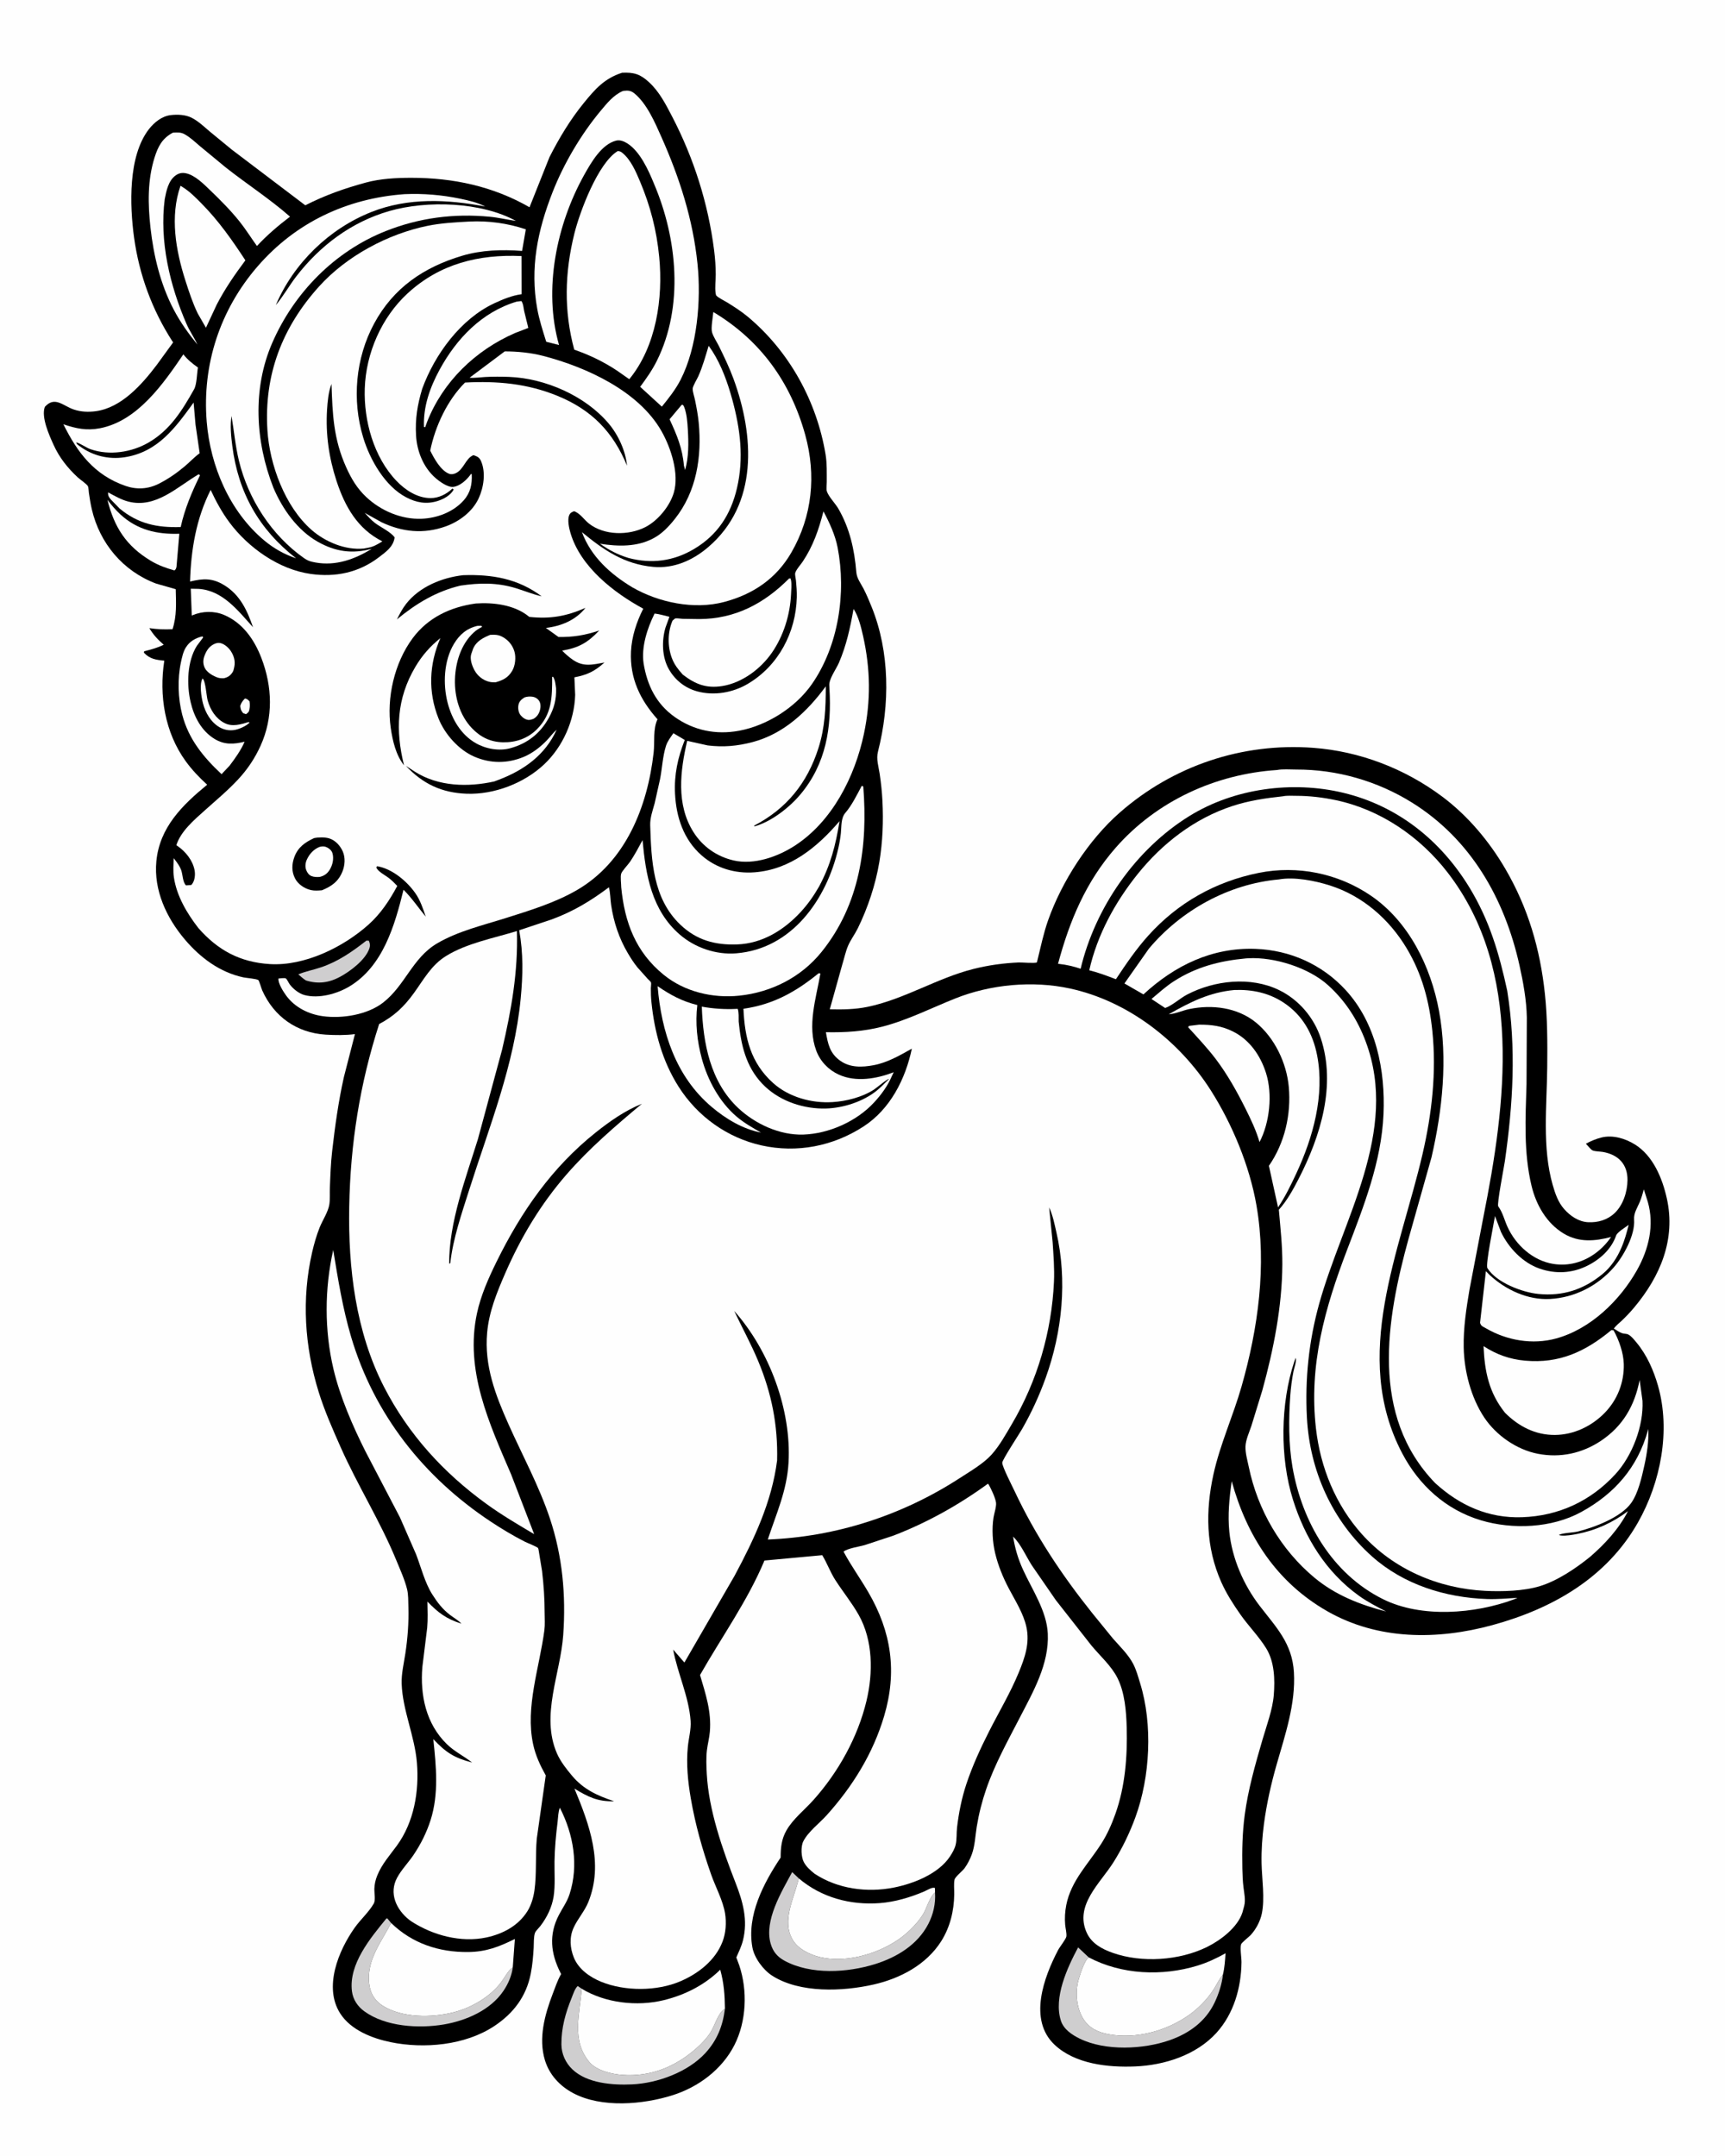
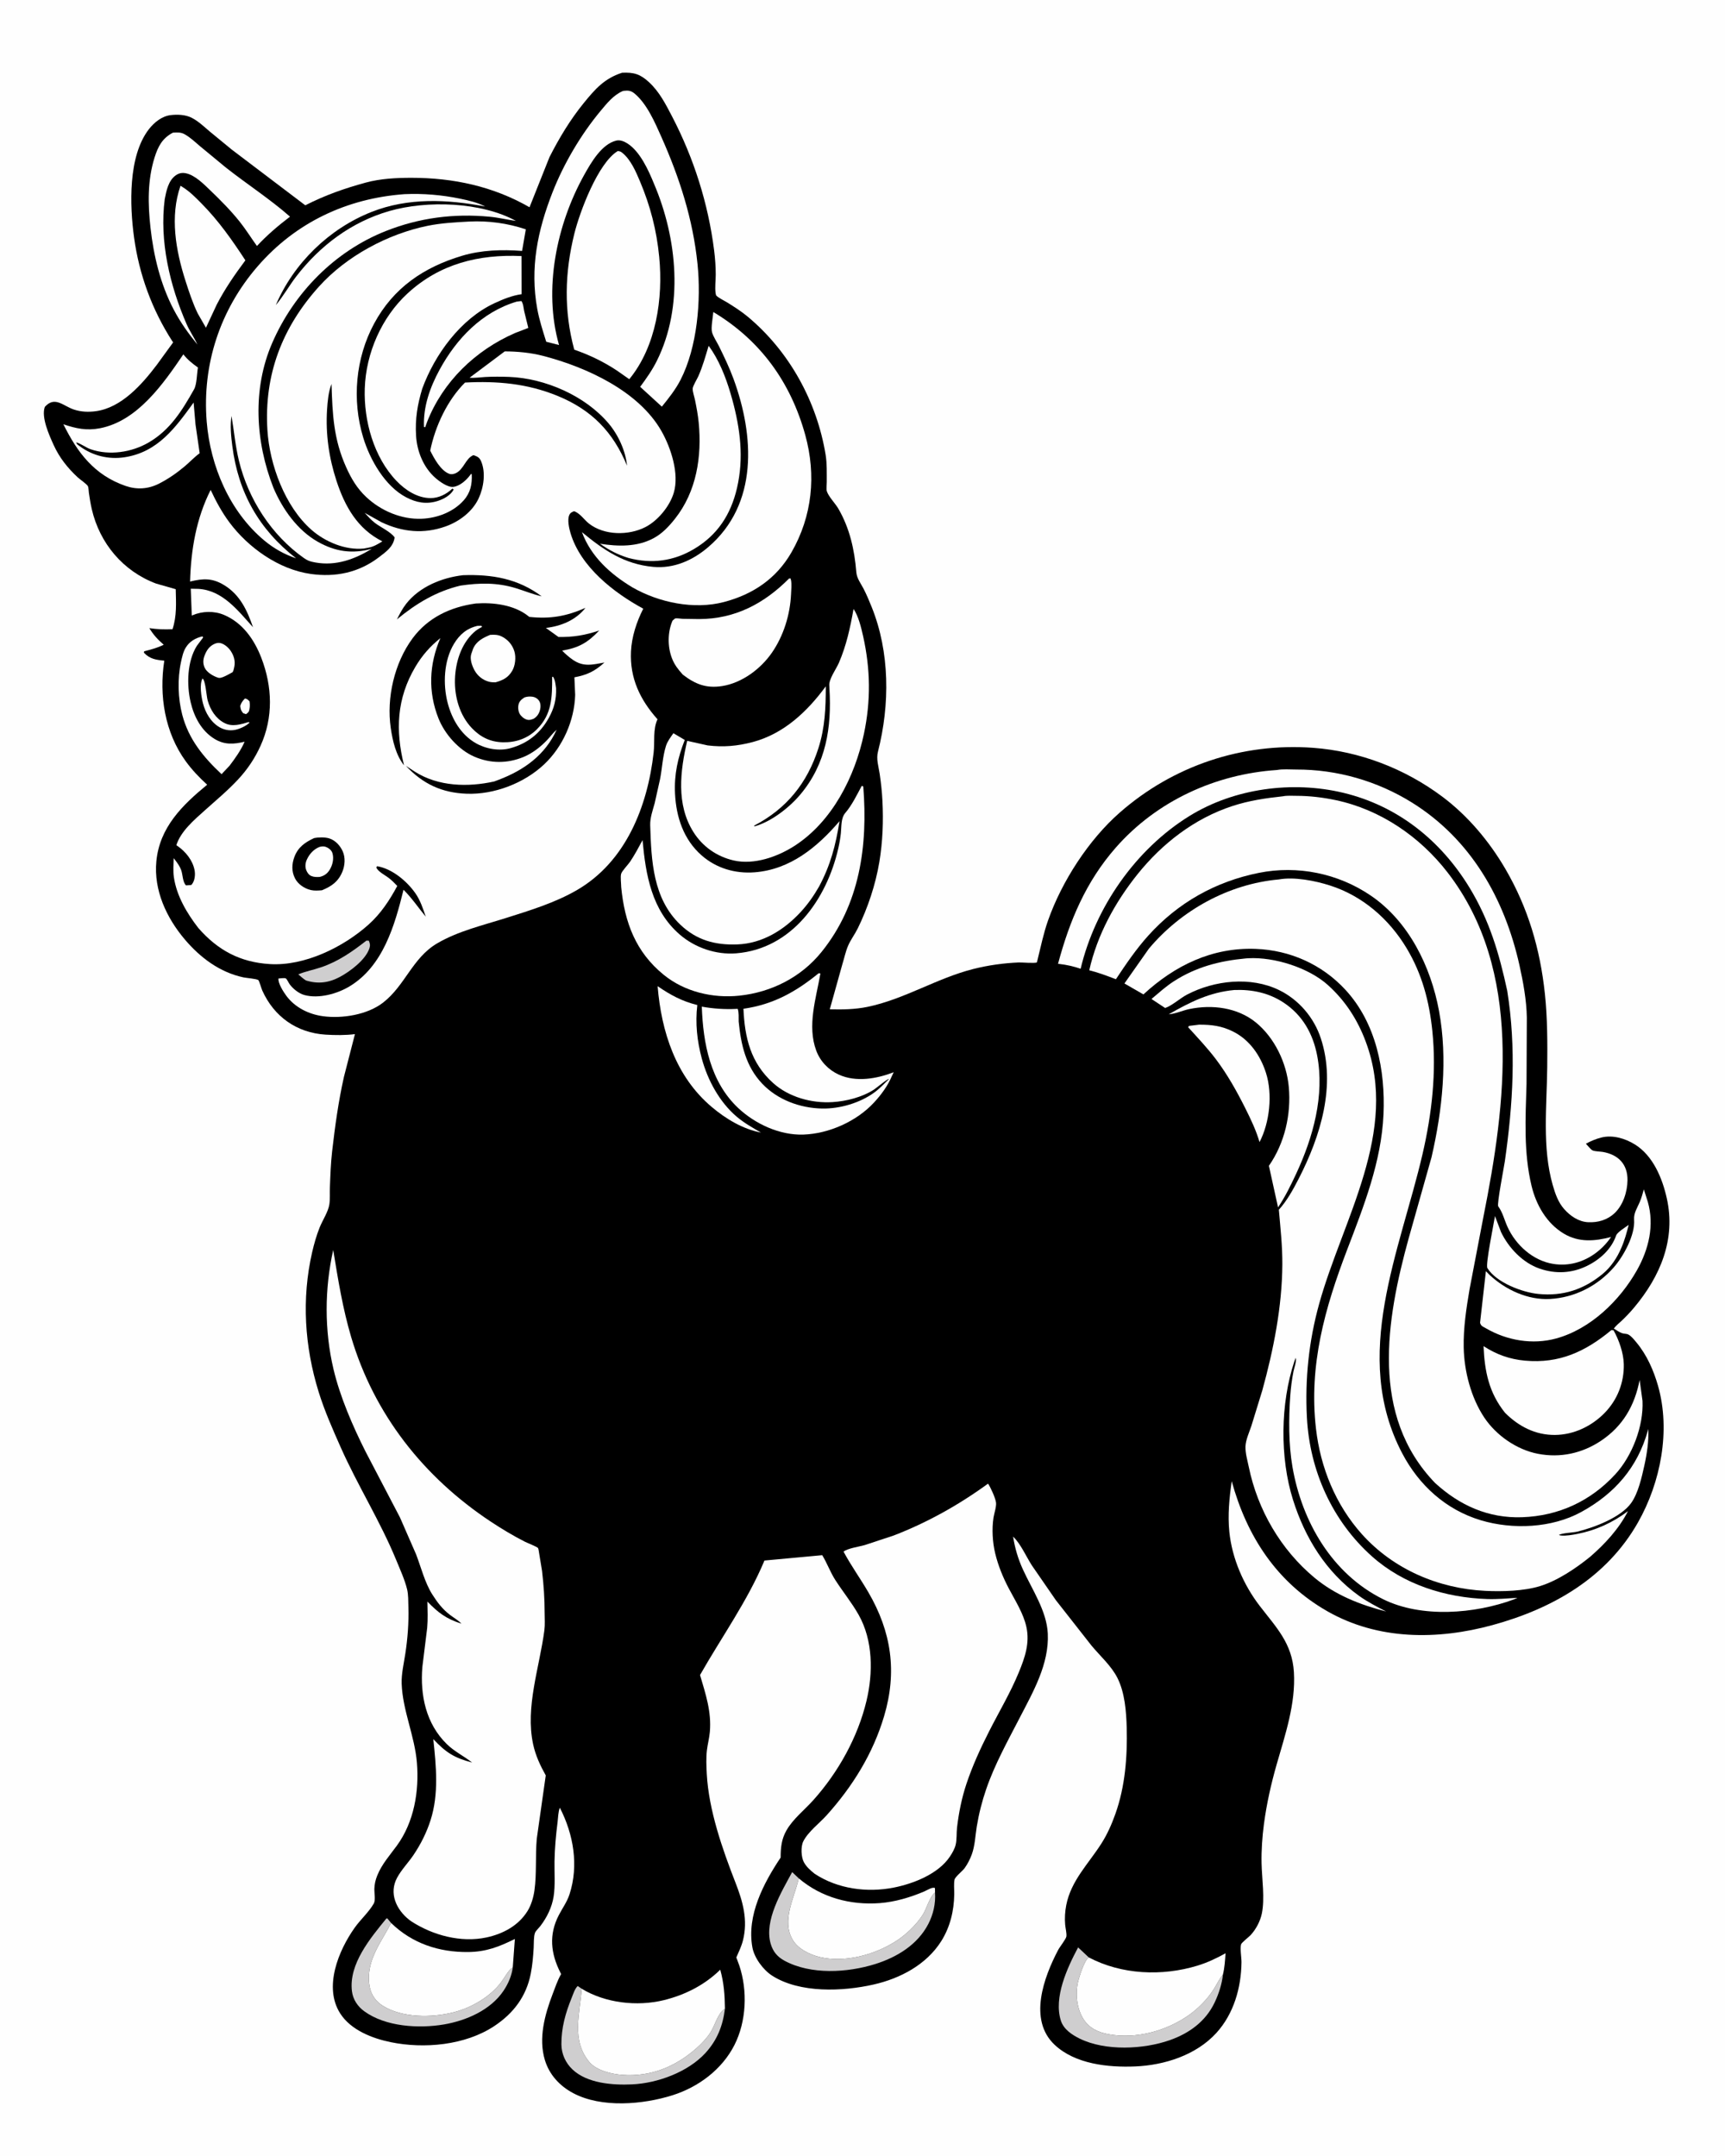
<svg xmlns="http://www.w3.org/2000/svg" version="1.1" style="display: block;" viewBox="0 0 1638 2048" width="1024" height="1280">
  <path transform="translate(0,0)" fill="rgb(254,254,254)" d="M -0 -0 L 1638 0 L 1638 2048 L -0 2048 L -0 -0 z" />
  <path transform="translate(0,0)" fill="rgb(0,0,0)" d="M 590.664 69.091 C 601.923 68.564 607.91 70.418 616.239 78.08 C 626.022 87.08 632.112 99.036 638.16 110.658 C 658.781 150.283 672.431 193.281 678.046 237.623 C 679.01 245.232 679.625 253.243 679.604 260.913 C 679.588 266.525 678.709 272.86 679.473 278.377 C 679.475 278.39 679.816 280.384 680.048 280.644 C 682.128 282.975 687.61 285.531 690.333 287.214 C 697.207 291.462 704.041 295.836 710.25 301.03 C 749.597 333.942 775.675 381.42 783.963 431.934 C 785.349 440.38 785.006 449.299 785.062 457.855 C 785.078 460.276 784.471 464.448 785.099 466.551 C 786.592 471.548 793.22 478.294 796.023 483.13 C 806.904 501.899 811.381 522.131 813.125 543.5 C 813.626 549.627 817.501 554.284 820.217 559.635 C 822.985 565.087 825.354 570.764 827.646 576.43 C 845.035 619.411 845.105 669.355 833.689 714 C 831.863 721.14 834.259 727.977 835.323 735.131 C 836.587 743.625 837.491 752.052 837.928 760.632 C 838.921 780.143 838.205 799.618 834.98 818.906 C 831.408 840.276 824.093 862.295 814.563 881.757 C 811.807 887.385 807.833 892.554 805.359 898.267 C 802.953 903.822 801.603 910.427 799.782 916.262 L 787.925 958.746 C 799.807 959.049 811.901 958.859 823.589 956.461 C 858.684 949.26 889.653 929.145 924.343 920.431 C 938.482 916.879 952.774 914.878 967.335 914.253 C 970.332 914.125 982.655 915.253 984.64 914.181 C 984.642 914.18 985.065 912.476 985.124 912.239 C 988.276 899.538 990.885 886.683 995.241 874.321 C 1008.3 837.268 1033.78 797.762 1063.45 771.779 C 1114.18 727.351 1179.6 705.383 1247 710.356 C 1291.26 713.621 1333.95 730.103 1369.38 756.515 C 1393.83 774.734 1414.25 799.093 1429.58 825.355 C 1451.17 862.345 1462.62 901.496 1467.13 943.999 C 1469.58 967.117 1469.58 990.46 1469.35 1013.68 C 1469 1050.25 1464.36 1090.05 1474.56 1125.63 C 1476.92 1133.86 1479.72 1142.12 1485.53 1148.62 C 1491.41 1155.21 1499.2 1160.54 1508.21 1160.99 C 1517.51 1161.45 1526.41 1158.87 1533.29 1152.41 C 1541.44 1144.76 1545.46 1132.08 1545.59 1121.09 C 1545.77 1105.83 1536.74 1096.8 1522.24 1094.24 C 1519.67 1093.79 1514.6 1093.8 1512.41 1092.78 C 1510.65 1091.95 1507.61 1087.97 1506.08 1086.44 C 1510.6 1083.94 1515.73 1081.81 1520.74 1080.55 C 1531.44 1077.84 1543.3 1081.37 1552.5 1087.06 C 1569.92 1097.81 1578.66 1119.17 1582.94 1138.36 C 1591.61 1177.24 1576.78 1212.34 1551.93 1242 C 1548.24 1246.4 1544.34 1250.53 1540.18 1254.49 C 1537.69 1256.86 1534.5 1259.2 1532.65 1262.06 C 1535.05 1263.51 1537.87 1265.54 1540.5 1266.43 C 1542.45 1267.1 1544.65 1266.76 1546.47 1267.74 C 1549.4 1269.31 1552.17 1272.91 1554.28 1275.46 C 1564 1287.19 1570.39 1301.71 1574.55 1316.26 C 1586.72 1358.88 1577.14 1408.13 1555.56 1446.16 C 1525.72 1498.76 1474.42 1528.09 1417.34 1543.69 C 1364.99 1557.99 1308.51 1558.06 1260.27 1530.41 C 1212.34 1502.94 1184.07 1459.33 1169.68 1407 C 1167.41 1422.95 1165.8 1438.98 1167.42 1455.09 C 1169.95 1480.25 1180.92 1505.52 1196.3 1525.5 C 1212.07 1546 1227.14 1561.06 1228.75 1588.52 C 1230.51 1618.51 1220.48 1647.69 1212.35 1676.11 C 1207.1 1694.43 1202.82 1713.54 1200.32 1732.42 C 1198.69 1744.76 1197.77 1757.55 1198.03 1770 C 1198.35 1784.78 1201.29 1803.4 1198.26 1817.81 C 1196.73 1825.09 1192.72 1832.66 1187.68 1838.12 C 1186.09 1839.84 1179.11 1845.27 1178.61 1846.88 C 1177.43 1850.62 1179.01 1859.68 1178.96 1864 C 1178.68 1888.23 1171.6 1912.97 1155.1 1931.1 C 1135.92 1952.17 1105.76 1961.79 1077.95 1962.93 C 1052.39 1963.98 1021.02 1960.76 1001.47 1942.35 C 976.254 1918.61 991.23 1878.2 1004.8 1852.34 C 1006.33 1849.41 1012.37 1841.83 1012.66 1839.41 C 1013.02 1836.35 1011.77 1831.56 1011.49 1828.36 C 1010.94 1822.18 1011.33 1815.79 1012.52 1809.7 C 1017.07 1786.4 1033.6 1770.48 1045.83 1751.29 C 1051.47 1742.45 1055.68 1732.92 1059.19 1723.05 C 1068.5 1696.88 1070.66 1668.58 1069.94 1641 C 1069.53 1625.63 1068.12 1607.79 1061.14 1593.9 C 1055.35 1582.39 1044.73 1573.08 1036.52 1563.19 L 1002.61 1519.97 L 979.896 1487.04 C 974.445 1478.6 969.265 1466.46 962.031 1459.63 C 963.859 1470.84 966.645 1480.49 971.354 1490.83 C 980.073 1509.99 993.962 1530.21 994.986 1551.71 C 996.365 1580.67 981.081 1607.03 968.219 1631.92 C 956.855 1653.91 944.527 1676.09 936.481 1699.55 C 932.483 1711.2 929.515 1722.94 927.527 1735.09 C 926.111 1743.76 925.842 1753.26 922.803 1761.53 C 921.115 1766.12 918.828 1770.62 915.961 1774.59 C 913.984 1777.33 906.956 1782.76 906.4 1785.54 C 905.592 1789.58 906.214 1795.22 906.133 1799.44 C 905.931 1815.06 902.177 1830.63 893.785 1843.93 C 879.661 1866.32 854.766 1879.39 829.578 1885.11 C 800.315 1891.76 759.51 1893.53 733.25 1876.75 C 724.715 1871.29 716.221 1859.86 714.4 1849.77 C 708.924 1819.42 724.946 1788.95 741.25 1764.51 C 741.23 1755.19 742.068 1747.01 746.726 1738.79 C 752.94 1727.82 763.967 1719.26 772.362 1709.88 C 795.972 1683.52 814.532 1650.2 822.766 1615.76 C 829.139 1589.1 829.085 1558.26 815.31 1533.88 C 808.774 1522.32 800.404 1512.09 793.231 1500.96 C 788.35 1493.39 785.428 1484.93 780.752 1477.29 L 725.881 1482.36 C 709.966 1520.51 685.053 1555.25 664.689 1591.11 C 669.989 1609.18 675.678 1625.83 674.009 1645.1 C 673.505 1650.92 671.954 1656.62 671.246 1662.41 C 670.361 1669.65 670.701 1677.73 671.091 1685.01 C 672.934 1719.43 685.941 1756.54 698.413 1788.5 C 705.416 1806.44 710.31 1823.91 705.463 1843.19 C 704.065 1848.75 701.465 1854.16 699.164 1859.4 L 701.971 1867.01 C 709.972 1890.88 708.802 1920.09 697.343 1942.63 C 685.536 1965.86 663.108 1982.54 638.581 1990.29 C 610.533 1999.15 571.18 2002.61 544.219 1988.29 C 531.412 1981.48 521.541 1970.83 517.316 1956.84 C 511.092 1936.22 517.193 1913.81 524.6 1894.41 C 526.958 1888.23 529.122 1881.76 532.316 1875.96 L 532.754 1875.19 L 531.975 1873.64 C 522.882 1855.52 520.91 1837.78 530.585 1819.15 C 534.061 1812.45 538.391 1806.63 540.74 1799.37 C 549.627 1771.93 544.522 1742.45 531.546 1717.18 C 529.917 1721.07 529.942 1726.42 529.408 1730.64 C 527.822 1743.19 526.669 1755.54 526.47 1768.19 C 526.303 1778.87 527.258 1790.79 525.667 1801.29 C 524.116 1811.53 519.332 1821.31 513.084 1829.49 C 511.818 1831.15 508.667 1834.14 507.971 1835.95 C 506.562 1839.61 506.915 1846.18 506.679 1850.22 C 506.192 1858.53 505.521 1866.54 503.926 1874.73 C 499.707 1896.4 487.462 1912.58 469.13 1924.67 C 441.605 1942.84 402.649 1946.42 370.807 1939.86 C 353.241 1936.24 333.091 1928.41 322.965 1912.64 C 306.934 1887.68 321.262 1852.85 336.728 1831.08 C 342.206 1823.37 350.133 1816.35 354.786 1808.24 C 356.672 1804.96 355.253 1798.22 355.358 1794.37 C 355.483 1789.79 356.428 1785.71 358.154 1781.47 C 362.594 1770.56 369.989 1762.45 376.806 1753.09 C 393.068 1730.77 398.003 1701.55 395.792 1674.49 C 393.706 1648.95 382.169 1624.74 381.297 1599.31 C 380.98 1590.06 383.382 1580 384.776 1570.85 C 387.02 1556.13 388.134 1541.38 387.699 1526.5 C 387.538 1521.01 387.741 1514.89 386.431 1509.56 C 384.182 1500.39 379.784 1490.83 376.203 1482.09 C 361.039 1445.11 339.557 1411.23 323.383 1374.8 C 315.782 1357.68 308.069 1340.26 302.504 1322.36 C 289.086 1279.18 286.131 1233.64 296.288 1189.47 C 298.113 1181.53 300.359 1173.65 303.362 1166.08 C 306.056 1159.28 311.606 1151.07 312.635 1143.96 C 313.377 1138.83 312.932 1133.25 313.129 1128.05 C 313.564 1116.55 313.968 1104.91 315.279 1093.48 C 317.999 1069.75 321.237 1046.28 326.464 1022.95 L 336.922 982.314 C 328.084 983.481 317.973 983.368 309.074 982.812 C 281.664 981.101 260.039 965.737 248.87 940.802 C 248.237 939.387 245.923 931.583 245.183 931.026 C 243.419 929.697 233.795 929.021 230.987 928.417 C 208.57 923.595 190.172 909.828 175.526 892.617 C 157.944 871.957 145.676 845.655 148.309 818.118 C 151.389 785.918 172.928 764.853 196.563 745.407 C 189.054 738.529 182.327 731.517 176.309 723.268 C 156.299 695.842 150.728 660.552 155.848 627.576 C 148.008 626.818 142.147 626.054 136.5 620.003 L 136.683 618.703 C 143.374 616.918 148.999 615.552 155.295 612.43 C 149.687 607.602 145.478 603.047 141.636 596.684 C 149.153 597.78 156.079 598.07 163.664 597.677 C 167.833 585.037 166.996 572.769 166.706 559.687 L 148.048 554.344 C 116.65 542.557 94.565 516.181 87.001 483.783 C 85.799 478.635 85.001 473.413 84.229 468.187 C 84.004 466.667 83.926 463.026 83.32 461.867 C 82.224 459.771 75.781 455.462 73.672 453.5 C 64.021 444.52 56.253 434.8 50.777 422.762 C 46.512 413.388 38.77 396.285 42.383 386.5 C 51.884 375.891 59.693 385.601 69.978 389.026 C 76.752 391.282 83.758 391.554 90.808 390.602 C 115.219 387.305 134.724 365.083 148.792 346.499 L 161.516 328.985 C 161.847 328.52 164.164 325.546 164.181 325.234 C 164.203 324.793 163.701 324.493 163.462 324.122 C 144.19 294.183 131.983 260.909 127.137 225.61 C 122.963 195.209 121.369 148.354 141.196 122.762 C 146.221 116.276 153.609 110.296 162 109.336 C 168.379 108.605 175.905 108.875 181.734 111.818 C 188.089 115.027 193.474 120.198 198.85 124.787 L 220.017 142.176 L 289.753 195.023 C 308.546 185.454 326.896 178.972 347.199 173.452 C 361.163 169.655 376.195 168.904 390.617 168.906 C 430.38 168.911 468.072 176.968 502.737 196.867 L 521.703 149.234 C 530.97 131.021 541.299 113.828 554.202 97.939 C 565.02 84.618 573.887 74.498 590.664 69.091 z" />
  <path transform="translate(0,0)" fill="rgb(254,254,254)" d="M 232.465 663.5 C 234.635 663.823 235.14 664.689 236.732 666.083 C 237.083 668.15 237.274 670.046 236.941 672.129 C 236.375 675.673 236.491 676.209 233.5 678.387 L 230.81 677.525 C 228.581 674.716 228.433 674.08 227.984 670.5 C 228.993 667.448 230.204 665.769 232.465 663.5 z" />
  <path transform="translate(0,0)" fill="rgb(254,254,254)" d="M 192.189 644.5 C 195.071 646.546 195.897 661.414 197.076 665.5 C 199.64 674.382 204.607 682.442 213 686.81 C 220.433 690.678 228.532 688.097 236 685.871 L 236.82 686.5 L 234.32 688.5 C 231.509 690.405 228.513 691.741 225.283 692.759 C 219.656 694.534 213.437 693.795 208.325 690.831 C 200.068 686.043 194.86 677.017 192.544 667.993 C 191.009 662.01 189.035 649.857 192.189 644.5 z" />
-   <path transform="translate(0,0)" fill="rgb(254,254,254)" d="M 647.304 384.5 L 648.343 384.584 C 648.87 385.211 649.154 385.474 649.5 386.318 C 652.09 392.636 652.69 401.066 653.089 407.815 C 653.853 420.749 654.049 433.92 650.52 446.5 L 649.381 442.276 C 647.952 425.649 642.712 413.202 635.753 398.278 L 647.304 384.5 z" />
-   <path transform="translate(0,0)" fill="rgb(254,254,254)" d="M 203.822 611.5 C 205.737 610.763 207.377 610.437 209.391 610.934 C 213.142 611.86 216.984 615.324 219.058 618.5 C 222.005 623.013 223.414 627.989 222.345 633.331 L 222.087 634.5 C 221.786 635.922 221.521 637.249 220.724 638.5 C 218.643 641.766 216.188 643.37 212.5 644.265 C 210.513 644.34 208.599 644.303 206.688 643.68 C 202.332 642.262 196.392 638.776 194.32 634.513 C 192.49 630.748 192.527 626.818 194.024 622.937 C 196.03 617.736 198.537 613.783 203.822 611.5 z" />
+   <path transform="translate(0,0)" fill="rgb(254,254,254)" d="M 203.822 611.5 C 205.737 610.763 207.377 610.437 209.391 610.934 C 213.142 611.86 216.984 615.324 219.058 618.5 C 222.005 623.013 223.414 627.989 222.345 633.331 L 222.087 634.5 C 221.786 635.922 221.521 637.249 220.724 638.5 C 210.513 644.34 208.599 644.303 206.688 643.68 C 202.332 642.262 196.392 638.776 194.32 634.513 C 192.49 630.748 192.527 626.818 194.024 622.937 C 196.03 617.736 198.537 613.783 203.822 611.5 z" />
  <path transform="translate(0,0)" fill="rgb(207,206,207)" d="M 347.797 893.5 L 350.1 893.573 C 351.21 896.171 351.571 897.99 350.651 900.815 C 347.104 911.711 332.331 922.794 322.656 927.957 C 312.076 933.604 301.859 934.926 290.36 931.338 C 287.752 929.699 285.452 927.542 283.11 925.548 C 289.916 922.704 297.561 921.271 304.585 918.899 C 321.036 913.344 334.251 904.084 347.797 893.5 z" />
-   <path transform="translate(0,0)" fill="rgb(254,254,254)" d="M 101.821 474.807 C 105.643 479.767 109.585 484.436 114.194 488.692 C 130.087 503.368 148.97 507.743 170.125 507.015 L 167.426 538.5 C 166.914 540.329 166.924 540.646 165.5 541.858 C 157.584 539.626 150.178 537.007 143.102 532.746 C 119.631 518.614 108.357 500.916 101.821 474.807 z" />
-   <path transform="translate(0,0)" fill="rgb(254,254,254)" d="M 188.489 450.5 L 189.796 451.5 C 181.922 467.534 175.292 483.157 171.416 500.659 C 149.076 501.353 130.986 497.626 113.393 483.054 L 105.093 474.5 C 103.147 472.208 102.23 470.678 102.5 467.711 C 108.558 470.989 115.02 474.747 121.728 476.458 C 147.831 483.116 167.905 462.631 188.489 450.5 z" />
  <path transform="translate(0,0)" fill="rgb(254,254,254)" d="M 192.074 604.5 L 192.775 605.514 L 186.805 613.426 C 177.49 628.251 176.989 650.365 180.873 667.031 C 184.097 680.868 191.108 694.326 203.634 701.942 C 213.062 707.675 221.849 707.018 232.128 704.575 C 228.583 712.771 223.193 720.259 217.833 727.349 L 210.248 735.393 C 193.059 719.304 179.007 702.283 172.899 678.97 C 168.804 663.341 168.295 644.926 171.653 629.142 C 172.649 624.46 173.72 619.238 176.256 615.118 C 179.88 609.23 185.518 606.022 192.074 604.5 z" />
  <path transform="translate(0,0)" fill="rgb(207,206,207)" d="M 688.332 1908.08 C 686.397 1924.26 680.948 1938.02 669.84 1950.15 C 653.241 1968.28 624.359 1978.87 600.135 1979.97 C 581.737 1980.81 557.568 1979.08 543.5 1965.76 C 536.979 1959.58 533.081 1951 533.019 1942 C 532.91 1926.28 536.89 1912.26 542.731 1897.83 C 544.227 1894.14 545.655 1889.33 548.463 1886.5 L 552.293 1889.12 C 550.553 1912.99 542.338 1937.92 559.468 1958.63 C 566.214 1966.79 580.752 1970.23 591.003 1970.97 C 617.683 1972.91 641.202 1963.29 661.103 1945.77 C 666.159 1941.32 670.851 1936.37 674.548 1930.72 C 678.903 1924.05 681.536 1912.24 688.332 1908.08 z" />
  <path transform="translate(0,0)" fill="rgb(207,206,207)" d="M 486.84 1868.72 C 485.852 1876.71 482.555 1884.32 478.085 1891 C 465.753 1909.42 442.655 1919.42 421.483 1923.03 C 397.505 1927.11 365.943 1925.23 345.75 1910.5 C 339.445 1905.9 335.053 1899.33 334.079 1891.5 C 330.86 1865.63 351.701 1840.92 366.825 1822.34 L 367.678 1822.3 L 371.258 1826.63 C 364.739 1839.62 356.548 1850.26 352.29 1864.48 C 350.282 1871.18 349.449 1879.11 350.709 1886 L 350.955 1887.4 C 352.355 1894.84 356.713 1901.08 363.127 1905.16 C 381.625 1916.91 409.9 1916.76 430.5 1911.51 C 447.576 1907.16 465.365 1896.88 476.007 1882.64 C 479.17 1878.41 482.491 1871.67 486.84 1868.72 z" />
  <path transform="translate(0,0)" fill="rgb(254,254,254)" d="M 490.59 286.5 L 495 285.957 C 496.872 288.582 497.006 292.36 497.652 295.463 L 501.579 311.488 L 488.964 316.353 C 451.363 332.74 420.558 362.44 405.471 400.739 L 403.627 405.843 L 402.5 405.559 C 401.67 386.329 408.184 368.039 417.259 351.309 C 433.326 321.69 457.568 296.33 490.59 286.5 z" />
  <path transform="translate(0,0)" fill="rgb(254,254,254)" d="M 624.405 936.798 C 636.789 945.236 647.466 951.072 662.107 954.692 C 660.051 971.805 661.891 988.97 666.391 1005.59 C 671.93 1026.05 683.193 1046.94 699.608 1060.83 C 706.551 1066.7 714.701 1071.31 722.567 1075.83 C 705.282 1072.56 689.047 1062.72 675.77 1051.5 C 641.569 1022.61 627.966 979.981 624.405 936.798 z" />
  <path transform="translate(0,0)" fill="rgb(207,206,207)" d="M 1161.33 1875.67 C 1160.39 1884.74 1157.35 1894 1153.45 1902.22 C 1144.88 1920.21 1129.38 1931.42 1110.99 1937.92 C 1085.76 1946.82 1049.62 1948.42 1025.32 1936.52 C 1017.96 1932.92 1010.03 1927.64 1007.41 1919.44 C 1000.39 1897.41 1013.47 1869.23 1023.78 1849.87 L 1033.9 1859.34 C 1029.76 1861.93 1024.73 1877.96 1023.56 1883.34 C 1021.1 1894.68 1022.69 1908.39 1029.04 1918.24 C 1034.52 1926.73 1043.01 1930.55 1052.65 1932.32 C 1078.76 1937.12 1107.29 1929.36 1128.84 1914.26 C 1137.8 1907.98 1146.84 1898.78 1152.67 1889.5 C 1155.61 1884.82 1157.77 1879.95 1161.33 1875.67 z" />
  <path transform="translate(0,0)" fill="rgb(207,206,207)" d="M 887.876 1797.85 C 888.586 1808.09 886.252 1818.4 881.564 1827.5 C 871.348 1847.32 851.662 1859.23 830.99 1865.7 C 804.701 1873.92 769.807 1876.07 744.833 1862.46 C 737.99 1858.73 733.932 1853.74 731.777 1846.33 C 725.39 1824.37 742.196 1796.87 752.21 1778.32 L 758.446 1784.24 L 758.231 1785.2 C 754.025 1803.31 742.014 1824.53 752.738 1842.71 C 757.848 1851.38 768.989 1856.76 778.5 1859.03 C 802.053 1864.64 830.033 1856.98 850.095 1844.34 C 860.032 1838.08 869.753 1828.83 876.149 1819.02 C 879.815 1813.39 882.871 1801.36 887.876 1797.85 z" />
  <path transform="translate(0,0)" fill="rgb(254,254,254)" d="M 1419.73 1155.16 L 1425.45 1170.3 C 1432.63 1185.33 1446.12 1199.56 1462.13 1205.07 C 1477.19 1210.26 1492.56 1209.57 1506.91 1202.59 C 1519.19 1196.63 1530.29 1186.75 1534.79 1173.61 C 1535.88 1170.43 1543.88 1165.64 1546.74 1163.5 C 1544.79 1170.99 1542.88 1178.19 1539.76 1185.31 C 1535.78 1194.65 1529.92 1203.57 1522.03 1210.08 C 1503.97 1225 1484.28 1231.42 1461 1229.14 C 1445.65 1227.65 1420.97 1218.34 1412.51 1204.56 C 1410.56 1201.38 1418.67 1162.04 1419.73 1155.16 z" />
  <path transform="translate(0,0)" fill="rgb(254,254,254)" d="M 1138.56 973.35 C 1150.44 973.229 1160.41 974.556 1171.11 979.947 C 1186.79 987.842 1196.97 1002.69 1202.24 1019.22 C 1208.64 1039.33 1205.77 1066.39 1196.1 1084.87 C 1192.78 1073.52 1187.74 1063.03 1182.46 1052.49 C 1174.43 1036.46 1165.44 1020.41 1154.6 1006.08 C 1146.57 995.468 1137.2 985.596 1128.27 975.73 L 1129.2 974.5 L 1138.56 973.35 z" />
  <path transform="translate(0,0)" fill="rgb(254,254,254)" d="M 171.251 176.447 L 171.994 176.913 L 173.219 177.707 C 180.049 181.913 185.446 187.505 191.076 193.177 C 207.215 209.437 220.392 228.162 232.86 247.295 C 222.75 260.861 213.467 274.262 205.662 289.323 L 195.407 311.326 L 187.599 297.745 C 182.792 287.793 179.321 277.187 175.954 266.682 C 166.75 237.96 160.996 205.691 171.251 176.447 z" />
  <path transform="translate(0,0)" fill="rgb(254,254,254)" d="M 164.042 126.01 C 168.2 125.822 171.406 125.451 175.173 127.542 C 180.671 130.594 185.459 135.248 190.253 139.289 L 214.441 159.25 C 234.407 174.964 256.181 189.06 275.256 205.81 C 263.97 214.376 253.511 223.302 243.842 233.68 C 238.293 225.988 233.244 217.805 227.322 210.405 C 218.909 199.893 209.099 190.02 199.404 180.704 C 193.295 174.832 184.964 166.376 176.406 164.604 C 172.707 163.838 169.78 164.428 166.69 166.602 C 159.726 171.502 157.793 181.299 156.275 189.101 C 151.098 229.051 161.085 271.267 177.029 307.882 C 179.949 314.587 184.242 320.608 187.315 327.286 C 178.673 316.726 171.097 306.135 164.754 294.017 C 152.201 270.032 145.703 243.06 142.733 216.308 C 140.259 194.026 139.801 171.345 146.585 149.688 C 149.898 139.111 153.897 131.331 164.042 126.01 z" />
  <path transform="translate(0,0)" fill="rgb(254,254,254)" d="M 758.446 1784.24 C 779.921 1802.5 807.561 1809.91 835.5 1807.77 C 849.942 1806.66 864.388 1802.34 877.663 1796.7 C 880.289 1795.58 885.459 1792.14 887.816 1793.5 L 887.876 1797.85 C 882.871 1801.36 879.815 1813.39 876.149 1819.02 C 869.753 1828.83 860.032 1838.08 850.095 1844.34 C 830.033 1856.98 802.053 1864.64 778.5 1859.03 C 768.989 1856.76 757.848 1851.38 752.738 1842.71 C 742.014 1824.53 754.025 1803.31 758.231 1785.2 L 758.446 1784.24 z" />
  <path transform="translate(0,0)" fill="rgb(254,254,254)" d="M 1561.12 1129.81 L 1564.85 1141.57 C 1571.3 1163.92 1565.74 1186.72 1554.62 1206.5 C 1538.32 1235.48 1510.32 1262.56 1477.74 1271.45 C 1455.38 1277.56 1431.1 1273.37 1411.22 1261.81 C 1408.32 1260.11 1406.43 1259.82 1405.56 1256.5 L 1411.1 1207.49 L 1414.65 1211.13 C 1429.86 1225.22 1450.96 1235.09 1472.07 1233.9 C 1495.51 1232.59 1517.03 1221.55 1532.5 1203.96 C 1541.81 1193.37 1552.98 1173.04 1551.86 1158.52 C 1551.39 1152.32 1554.95 1147.21 1557.3 1141.64 C 1558.9 1137.85 1559.99 1133.76 1561.12 1129.81 z" />
  <path transform="translate(0,0)" fill="rgb(254,254,254)" d="M 749.288 549.5 L 750.657 549.472 L 751.16 551.379 C 751.817 555.407 751.321 560.335 751.135 564.422 C 750.248 583.866 744.07 603.883 733.007 619.932 C 722.339 635.408 704.495 648.794 685.562 651.716 C 670.438 654.051 660.166 649.878 648.365 640.876 C 643.957 635.969 640.495 631.668 638.08 625.471 C 633.743 614.34 633.823 600.536 638.551 589.563 C 639.004 589.199 640.804 587.489 641.22 587.422 C 643.044 587.13 646.152 587.738 648.078 587.823 L 663.893 588.055 C 698.05 587.957 725.67 573.29 749.288 549.5 z" />
  <path transform="translate(0,0)" fill="rgb(254,254,254)" d="M 1172.21 940.402 C 1188.98 939.774 1204.93 943.1 1219.05 952.442 C 1236.91 964.255 1246.79 981.837 1250.8 1002.5 C 1258.16 1040.46 1246.89 1080.68 1230.87 1115 C 1225.73 1125.99 1220.48 1136.81 1213.69 1146.9 L 1205 1107.42 C 1220.01 1085.8 1226.25 1058.68 1223.89 1032.5 C 1221.83 1009.68 1210.41 985.711 1192.53 971.175 C 1175.08 956.984 1150.9 954.023 1129.44 958.522 C 1122.64 959.949 1116.86 962.867 1109.82 963.519 C 1130.17 951.877 1148.56 942.607 1172.21 940.402 z" />
  <path transform="translate(0,0)" fill="rgb(254,254,254)" d="M 1033.9 1859.34 C 1065.11 1875.84 1103.55 1877.41 1137.04 1867.21 C 1146.62 1864.29 1155.07 1860.28 1163.82 1855.42 C 1163.34 1862.25 1162.96 1868.99 1161.33 1875.67 C 1157.77 1879.95 1155.61 1884.82 1152.67 1889.5 C 1146.84 1898.78 1137.8 1907.98 1128.84 1914.26 C 1107.29 1929.36 1078.76 1937.12 1052.65 1932.32 C 1043.01 1930.55 1034.52 1926.73 1029.04 1918.24 C 1022.69 1908.39 1021.1 1894.68 1023.56 1883.34 C 1024.73 1877.96 1029.76 1861.93 1033.9 1859.34 z" />
  <path transform="translate(0,0)" fill="rgb(254,254,254)" d="M 173.945 336.596 C 177.983 341.723 182.502 345.358 187.801 349.109 C 186.778 354.635 186.811 365.062 184.13 369.81 C 172.79 389.883 161.422 408.524 140.8 420.439 C 124.788 429.691 103.772 432.907 86.064 426.802 C 81.259 425.145 76.74 421.436 72.142 420.184 C 72.671 422.112 73.736 422.52 75.307 423.698 C 87.58 432.893 102.878 436.662 118.027 434.364 C 149.646 429.569 166.388 406.286 183.696 382.383 L 185.501 403.242 L 189.444 430.531 C 184.436 434.153 180.215 438.758 175.5 442.752 C 167.93 449.164 159.473 455.067 150.614 459.519 C 140.499 464.604 129.746 465.282 119.047 461.577 C 89.295 451.274 73.37 429.934 59.993 403.009 C 71.919 407.114 82.221 409.246 94.806 406.793 C 130.395 399.856 154.761 364.785 173.945 336.596 z" />
  <path transform="translate(0,0)" fill="rgb(254,254,254)" d="M 486.84 1868.72 C 482.491 1871.67 479.17 1878.41 476.007 1882.64 C 465.365 1896.88 447.576 1907.16 430.5 1911.51 C 409.9 1916.76 381.625 1916.91 363.127 1905.16 C 356.713 1901.08 352.355 1894.84 350.955 1887.4 L 350.709 1886 C 349.449 1879.11 350.282 1871.18 352.29 1864.48 C 356.548 1850.26 364.739 1839.62 371.258 1826.63 C 391.297 1846.16 416.852 1854.54 444.5 1854.25 C 461.545 1854.07 473.855 1849.26 488.813 1841.84 L 486.84 1868.72 z" />
  <path transform="translate(0,0)" fill="rgb(254,254,254)" d="M 672.875 328.469 L 676.329 333.479 C 685.213 347.373 691.001 363.711 695.326 379.555 C 702.944 407.467 706.439 435.156 699.768 463.693 C 693.913 488.74 681.389 508.184 659 521.5 C 639.451 533.127 618.616 535.771 596.774 530.032 C 586.505 526.859 578.444 522.692 569.677 516.506 C 586.874 519.156 604.771 519.72 620.572 511.245 C 628.813 506.824 635.027 500.158 640.806 492.891 C 661.405 466.991 666.552 433.663 663.41 401.355 C 662.712 394.181 661.385 387.095 659.935 380.042 C 659.279 376.849 657.766 372.581 657.69 369.398 C 657.631 366.945 661.827 360.151 662.954 357.649 C 667.161 348.307 669.913 338.258 672.875 328.469 z" />
  <path transform="translate(0,0)" fill="rgb(254,254,254)" d="M 1530.25 1263.5 L 1532.33 1263.66 C 1537.49 1272.83 1541.83 1285.22 1542.07 1295.75 C 1542.48 1313.12 1536.09 1329.58 1523.98 1342.04 C 1511.59 1354.78 1494.55 1362.95 1476.67 1363.07 C 1458.05 1363.21 1442.28 1354.96 1429.33 1342.1 C 1413.89 1322.87 1409.9 1302.63 1408.86 1278.7 C 1421.13 1286.65 1433.63 1291.17 1448.25 1292.49 C 1480.94 1295.43 1505.6 1283.92 1530.25 1263.5 z" />
  <path transform="translate(0,0)" fill="rgb(254,254,254)" d="M 552.293 1889.12 C 574.723 1902.72 604.841 1906.19 630.261 1899.97 C 650.395 1895.04 669.067 1885.58 683.897 1871.03 C 687.384 1883.77 688.174 1894.93 688.332 1908.08 C 681.536 1912.24 678.903 1924.05 674.548 1930.72 C 670.851 1936.37 666.159 1941.32 661.103 1945.77 C 641.202 1963.29 617.683 1972.91 591.003 1970.97 C 580.752 1970.23 566.214 1966.79 559.468 1958.63 C 542.338 1937.92 550.553 1912.99 552.293 1889.12 z" />
-   <path transform="translate(0,0)" fill="rgb(254,254,254)" d="M 781.91 485.776 C 787.627 496.431 793.051 508.17 795.365 520.105 C 803.718 563.189 796.276 613.261 771.047 649.683 C 755.616 671.961 728.287 689.253 701.718 694.152 C 679.83 698.188 658.777 693.917 640.632 681.059 C 623.04 668.592 614.514 651.005 611.096 630.247 C 608.766 614.593 614.612 596.721 621.537 582.804 C 626.217 583.323 631.025 584.807 635.615 585.914 L 631.895 596.097 C 628.208 608.574 628.491 624.071 635.031 635.611 C 640.936 646.03 650.403 653.571 661.965 656.721 C 678.058 661.104 695.825 658.005 710.06 649.592 C 739.194 632.372 755.757 600.763 756.593 567.36 C 756.725 562.08 756.318 556.78 755.817 551.527 C 755.647 549.747 754.734 546.128 755.054 544.483 C 755.632 541.512 760.41 536.164 762.175 533.528 C 772.201 518.546 777.452 503.036 781.91 485.776 z" />
  <path transform="translate(0,0)" fill="rgb(254,254,254)" d="M 591.281 86.5 L 592.305 86.279 C 596.399 85.768 599.184 86.11 602.445 88.807 C 614.238 98.562 621.841 116.302 627.94 130 C 645.227 168.827 657.929 208.189 662.287 250.671 C 665.839 285.302 662.11 329.729 646.185 360.809 C 641.468 370.015 634.91 378.283 628.407 386.276 L 607.83 367.445 C 613.68 359.531 619.26 351.639 623.656 342.804 C 649.423 291.019 643.065 226.383 620.99 174.601 C 615.807 161.845 607.839 144.196 596.072 136.5 C 592.935 134.449 588.913 132.64 585.139 133.55 C 571.239 136.899 561.227 154.4 554.764 165.959 C 528.352 213.195 515.682 275.055 530.774 327.739 L 518.604 324.636 C 515.417 314.383 512.017 304.044 510.092 293.464 C 503.017 254.594 510.353 219.02 524.606 182.615 C 535.216 155.515 551.599 127.712 570.202 105.389 C 576.312 98.057 582.369 90.41 591.281 86.5 z" />
  <path transform="translate(0,0)" fill="rgb(254,254,254)" d="M 818.281 746.5 L 819.733 747.047 C 824.18 803.434 816.591 859.073 780.016 904.372 C 760.658 928.349 732.36 942.607 701.953 945.798 C 676.771 948.44 649.996 942.123 630.181 925.978 C 603.574 904.299 593.058 876.207 589.831 842.791 C 589.812 839.599 588.937 832.933 589.755 830.068 C 590.553 827.277 596.403 821.322 598.324 818.448 C 602.693 811.909 606.384 804.978 610.089 798.051 C 613.112 831.158 618.739 864.593 645.367 887.693 C 659.848 900.256 679.897 907.106 699.057 905.567 C 751.962 901.318 784.947 854.275 795.997 805.91 C 797.077 801.181 797.939 796.327 798.442 791.5 C 799.089 785.288 798.425 777.139 802.638 772.228 C 809.03 764.778 813.622 755.116 818.281 746.5 z" />
  <path transform="translate(0,0)" fill="rgb(254,254,254)" d="M 639.388 696.5 L 650.192 702.893 C 643.574 719.654 640.015 735.876 640.938 754 C 642.066 776.165 649.006 797.374 666.057 812.42 C 680.093 824.805 698.107 830.048 716.625 828.606 C 750.33 825.981 776.096 804.695 797.194 780.017 C 793.505 802.888 788.736 821.566 777.761 842.1 C 772.792 850.795 767.16 858.876 760.352 866.246 C 744.427 883.482 723.957 896.22 700.092 897.114 C 679.044 897.903 661.442 893.109 645.927 878.31 C 619.819 853.405 618.433 817.367 617.357 783.879 C 617.132 776.893 619.801 769.615 621.618 762.942 L 626.68 740.282 C 628.737 729.884 629.15 718.701 632.32 708.609 C 633.718 704.157 636.741 700.284 639.388 696.5 z" />
  <path transform="translate(0,0)" fill="rgb(254,254,254)" d="M 777.346 924.5 L 779.028 924.688 C 774.944 948.308 766.239 974.352 775.08 998.033 C 778.889 1008.23 786.666 1016.31 796.479 1020.78 C 812.874 1028.25 832.532 1024.72 848.643 1018.54 L 846.737 1022.5 C 842.844 1031.68 836.663 1040.03 829.916 1047.32 C 813.381 1065.19 787.181 1076.9 762.907 1077.75 C 740.435 1078.54 716.955 1067.63 700.853 1052.44 C 674.411 1027.51 667.582 990.948 666.371 956.21 C 676.867 958.137 688.407 958.921 699.069 958.368 L 700.453 958.289 C 701.749 961.765 701.281 966.703 701.405 970.449 C 703.559 992.3 708.123 1012.91 723.733 1029.38 C 738.349 1044.81 759.823 1052.65 780.78 1053.01 C 797.51 1053.3 816.442 1047.74 830.019 1037.92 C 835.113 1034.24 839.649 1029.41 844.13 1025.01 C 843.2 1024.24 832.206 1033.51 829.868 1035.02 C 818.676 1042.26 803.688 1046.07 790.5 1046.9 C 770.698 1048.15 748.932 1042.18 734.007 1028.69 C 712.722 1009.46 707.146 985.832 705.924 958.231 C 734.055 954.25 755.63 942.236 777.346 924.5 z" />
  <path transform="translate(0,0)" fill="rgb(254,254,254)" d="M 586.532 143.5 C 588.786 143.771 589.186 143.816 590.964 145.256 C 598.916 151.7 603.789 163.104 607.661 172.309 C 617.548 195.807 623.415 218.528 625.904 243.962 C 629.755 283.303 623.097 329.024 597.473 360.214 L 585.652 351.931 C 572.898 343.516 559.621 337.139 545.215 332.151 C 535.211 295.094 536.153 258.999 545.32 221.938 C 550.468 201.124 567.849 154.722 586.532 143.5 z" />
  <path transform="translate(0,0)" fill="rgb(254,254,254)" d="M 677.3 296.381 C 722.018 323.172 750.786 363.05 764.627 413.18 C 775.161 451.335 771.392 490.211 751.459 524.801 C 737.097 549.722 714.945 564.599 687.5 571.841 C 658.979 579.366 625.527 572.366 600.455 557.95 C 579.587 545.375 561.145 528.815 552.524 505.481 C 573.127 522.56 592.892 535.995 620.234 538.48 C 639.929 540.27 657.787 532.281 672.5 519.695 C 720.257 478.843 716.242 413.824 696.518 359.961 C 692.616 349.306 687.663 339.011 682.663 328.835 C 680.73 324.899 677.207 319.722 676.077 315.6 C 674.913 311.354 676.921 301.197 677.3 296.381 z" />
  <path transform="translate(0,0)" fill="rgb(254,254,254)" d="M 1212.67 731.427 C 1218.09 730.357 1225.26 731.004 1230.85 730.983 C 1269.65 730.839 1307.9 741.846 1340.84 762.335 C 1396.78 797.134 1428.85 853.653 1442.94 916.75 C 1446.5 932.708 1449.69 950.1 1449.98 966.5 L 1449.69 1029.6 C 1448.73 1061.99 1446.82 1094.55 1454.44 1126.39 C 1458.81 1144.61 1468.84 1162.2 1485.3 1171.95 C 1499.49 1180.37 1514.66 1179.09 1529.99 1175.02 C 1526.18 1180.67 1521.27 1185.84 1515.84 1189.95 C 1504.07 1198.85 1489.93 1202.95 1475.19 1200.62 C 1455.84 1197.57 1439.36 1182.68 1431.5 1165.15 C 1428.59 1158.66 1427.06 1151.74 1422.81 1145.92 C 1421.4 1143.98 1428.35 1108.33 1429.08 1103.22 C 1436.85 1049.03 1440.07 995.358 1431.35 941.083 C 1423.67 905.591 1414.5 874.262 1395.43 843.006 C 1368.1 798.224 1327.19 765.447 1275.7 753.095 C 1227.25 741.473 1172.17 748.794 1129.63 775.062 C 1078.43 806.672 1040.06 861.946 1026.17 920.248 C 1019.78 918.011 1012.68 916.412 1005.95 915.659 L 1004.72 915.527 C 1015.68 874.551 1031.24 837.476 1059.5 805.233 C 1098.4 760.847 1154.19 735.325 1212.67 731.427 z" />
  <path transform="translate(0,0)" fill="rgb(254,254,254)" d="M 810.49 578.5 L 810.601 578.615 C 815.167 585.319 817.789 596.311 819.547 604.138 C 826.586 635.485 826.99 665.617 820.355 697.097 C 811.789 737.734 790.231 780.482 754.415 803.51 C 738.245 813.906 715.949 821.82 696.588 817.341 C 680.576 813.636 667.133 804.186 658.424 790.38 C 641.869 764.134 645.856 732.334 652.485 703.745 L 671.943 708.077 C 686.916 709.894 700.06 708.734 714.656 704.898 C 744.246 697.054 766.561 675.906 784.141 651.951 C 784.099 672.455 783.43 691.015 777.103 710.783 C 766.5 743.913 746.874 768.23 716 784.309 L 716.5 784.959 C 732.432 780.516 749.604 767.078 760.081 754.553 C 784.455 725.416 789.779 691.005 787.616 654.298 L 787.5 651.717 C 786.676 645.36 793.994 635.621 796.568 629.655 C 803.743 613.021 807.337 596.225 810.49 578.5 z" />
  <path transform="translate(0,0)" fill="rgb(254,254,254)" d="M 383.956 184.43 C 401.838 183.641 419.535 185.14 437.068 188.791 C 444.993 190.441 453.398 192.348 460.578 196.165 C 424.629 189.27 387.272 187.617 352.605 201.35 C 312.324 217.306 278.733 250.082 261.764 289.806 C 268.961 281.302 274.453 271.325 281.277 262.473 C 303.897 233.135 333.811 210.747 369.597 200.462 C 405.586 190.119 456.906 191.822 489.832 209.837 C 481.536 208.701 473.332 206.676 465.012 205.884 C 430.858 202.632 398.129 206.83 366.187 219.489 C 317.619 238.739 279.089 278.124 258.388 325.677 C 239.336 369.442 242.35 419.599 259.484 463.311 C 268.013 483.48 282.284 503.706 301.641 514.635 C 318.318 524.051 334.368 526.386 352.937 521.284 C 336.706 531.309 318.762 537.79 299.441 534.32 L 298 534.038 C 294.173 533.352 291.699 532.376 288.55 530.163 C 257.656 508.458 235.576 474.128 226.724 437.604 C 223.304 423.496 222.121 409.361 219.686 395.125 C 218.208 404.172 219.278 414.431 220.429 423.5 C 226.084 468.081 245.904 503.004 281.05 530.354 C 269.933 526.631 259.912 521.006 250.904 513.5 C 217.919 486.012 199.544 442.808 196.125 400.511 C 191.729 346.123 208.865 294.124 244.486 253.013 C 280.603 211.327 329.202 188.423 383.956 184.43 z" />
  <path transform="translate(0,0)" fill="rgb(254,254,254)" d="M 1183.02 910.414 L 1185.45 910.25 C 1210.02 908.877 1242.75 919.185 1261.15 935.811 C 1277.7 950.766 1289.21 968.677 1296.99 989.506 C 1328.92 1075 1274.92 1158.38 1252.72 1238.57 C 1242.91 1274 1239.16 1309.95 1241.11 1346.67 C 1243.78 1397.01 1265.17 1444.76 1302.89 1478.42 C 1332.93 1505.23 1372.67 1517.61 1412.39 1518.93 C 1421.9 1519.25 1431.57 1518.33 1441.07 1517.78 L 1437.77 1519.27 C 1400.57 1533.05 1349.95 1537.16 1313.56 1519.15 C 1265.03 1495.13 1236.38 1445.53 1227.37 1393.42 C 1223.65 1371.91 1223.76 1347.51 1225.3 1325.75 C 1225.85 1318.04 1226.83 1310.38 1228.32 1302.8 C 1228.96 1299.55 1231.48 1292.69 1230.5 1289.81 L 1229.18 1293.19 C 1215.89 1333.05 1215.27 1384.65 1227.89 1424.69 C 1239.34 1461.03 1259.24 1493.28 1290.5 1515.83 C 1298.59 1521.66 1307.54 1526.19 1316.37 1530.79 C 1291.65 1524.4 1268.14 1515.2 1248.31 1498.7 C 1216.25 1472.04 1194.28 1434.21 1185.88 1393.4 C 1184.62 1387.27 1182.56 1380.37 1182.75 1374.08 C 1182.95 1367.72 1186.39 1360.44 1188.39 1354.37 L 1198.77 1320.63 C 1209.39 1282.07 1217.53 1241.22 1217.76 1201.11 C 1217.87 1183.65 1215.96 1166.51 1214.44 1149.16 C 1222.18 1140.58 1228.09 1129.84 1233.35 1119.59 C 1254.05 1079.24 1269 1031.06 1254.32 986.35 C 1247.83 966.57 1233.39 949.6 1214.62 940.465 C 1187.7 927.364 1153.3 931.135 1127.22 944.794 C 1120.72 948.198 1113.01 955.284 1106.46 957.508 L 1093.47 948.949 C 1100.32 943.199 1107.15 937.011 1114.67 932.155 C 1135.81 918.509 1158.23 912.719 1183.02 910.414 z" />
  <path transform="translate(0,0)" fill="rgb(254,254,254)" d="M 445.619 210.45 C 463.643 209.535 482.156 212.08 499.221 217.856 L 495.669 238.356 C 476.625 236.926 457.136 237.445 438.68 242.962 C 402.346 253.823 373.484 273.336 355.138 307.379 C 337.452 340.197 333.971 379.942 344.761 415.574 C 351.15 436.673 365.417 461.803 385.499 472.356 C 395.288 477.5 404.774 479.245 415.467 475.899 C 421.132 474.126 427.895 470.444 430.706 465 L 429.5 464.101 C 423.948 469.363 416.557 473.166 408.78 473.15 C 396.253 473.125 384.842 465.626 376.417 456.848 C 354.781 434.305 345.248 399.664 346.255 369.03 C 347.358 335.443 362.218 301.406 387.029 278.598 C 417.596 250.499 454.617 241.427 495.116 243.224 L 495.182 279.467 C 486.227 280.677 477.487 284.277 469.346 288.062 C 437.271 302.977 412.736 336.709 400.823 369.271 C 396.26 384.503 394.031 397.88 394.968 413.777 C 395.85 428.748 401.949 444.065 413.448 454.075 C 417.316 457.441 425.084 463.14 430.417 462.485 C 436.628 461.721 442.846 456.037 446.394 451.235 L 447.214 450.11 L 447.85 450.5 C 448.327 460.023 446.658 468.045 440.179 475.33 C 430.273 486.467 414.939 492.166 400.319 492.761 C 381.036 493.545 361.608 485.237 347.668 472.158 C 338.928 463.957 333.47 454.702 328.596 443.858 C 316.527 417.009 315.587 393.38 314.664 364.702 C 311.769 372.152 310.921 381.3 310.429 389.263 C 309.001 412.342 312.206 434.812 319.411 456.805 C 327.355 481.057 339.336 502.402 362.95 514.234 C 358.695 516.88 354.859 519.252 349.88 520.208 L 348.439 520.475 L 345.326 521.073 C 327.754 522.775 308.702 514.76 295.616 503.278 C 270.502 481.242 255.813 441.421 253.784 408.5 C 250.547 355.968 267.76 311.087 302.755 272.217 C 328.753 243.341 368.142 222.193 405.962 214.5 C 418.945 211.859 432.413 211.153 445.619 210.45 z" />
  <path transform="translate(0,0)" fill="rgb(254,254,254)" d="M 938.255 1409.31 C 940.702 1412.95 945.301 1423.03 945.824 1427.33 C 946.288 1431.16 944.072 1437.53 943.439 1441.54 C 941.74 1452.32 942.503 1465.1 945.058 1475.67 C 947.868 1487.28 952.438 1498.42 958.002 1508.98 C 964.079 1520.5 971.859 1532.58 974.663 1545.45 C 978.009 1560.81 973.248 1574.58 967.434 1588.66 C 959.395 1608.13 948.814 1625.81 939.315 1644.5 C 931.074 1660.72 923.477 1677.24 917.711 1694.52 C 913.248 1707.89 910.435 1722.01 908.789 1736 C 908.165 1741.31 908.72 1747.19 907.481 1752.35 C 906.537 1756.28 904.288 1760.14 902.065 1763.5 C 891.099 1780.06 867.475 1789.29 848.808 1793.01 C 823.346 1798.08 795.399 1794.32 773.565 1779.91 C 769.646 1776.78 765.597 1773.26 763.229 1768.75 C 760.746 1764.01 760.248 1754.16 762.735 1749.18 C 767.36 1739.93 778.082 1731.97 784.999 1724.28 C 809.67 1696.84 828.929 1665.8 839.5 1630.27 C 852.055 1588.07 846.535 1550.17 824.479 1512.36 C 816.872 1499.32 808.113 1487.23 800.971 1473.85 C 805.529 1470.58 815.407 1469.32 820.996 1467.72 L 848.629 1458.59 C 880.571 1446.28 910.62 1429.45 938.255 1409.31 z" />
  <path transform="translate(0,0)" fill="rgb(254,254,254)" d="M 316.289 1187.37 C 320.868 1215.32 325.284 1242.93 333.363 1270.16 C 355.147 1343.56 402.272 1403.21 465.776 1445.31 C 476.257 1452.25 487.099 1458.77 498.306 1464.47 C 500.357 1465.52 510.031 1469.34 510.816 1470.49 C 511.328 1471.23 511.682 1474.49 511.88 1475.49 L 514.628 1492.24 C 516.231 1505.68 517.083 1518.62 517.1 1532.15 C 517.107 1537.45 517.542 1543.29 516.86 1548.53 C 512.265 1583.81 498.51 1621.43 506.187 1657 C 508.463 1667.54 512.923 1677.11 518.154 1686.47 L 509.634 1746.54 C 508.155 1762.74 509.661 1779.83 507.407 1795.75 C 506.467 1802.39 504.337 1809.69 500.78 1815.4 C 492.132 1829.27 477.486 1837.04 461.826 1840.4 C 437.596 1845.59 410.848 1838.36 390.445 1825.1 L 388.581 1823.75 C 376.203 1814.03 368.927 1798.41 377.04 1783.53 C 381.188 1775.92 387.632 1769.34 392.5 1762.13 C 399.405 1751.89 404.975 1740.81 408.737 1729.04 C 416.739 1703.98 414.047 1677.65 411.349 1652.02 C 423.427 1664.81 431.138 1669.75 448.197 1674.26 C 440.356 1668.01 431.61 1664 424.24 1656.8 C 404.33 1637.36 398.752 1610.32 400.946 1583.5 L 405.546 1546.28 C 406.267 1538.04 405.908 1529.62 405.759 1521.36 C 416.179 1532.13 423.562 1537.68 438.078 1542.35 C 435.138 1539.17 430.665 1536.65 427.183 1533.99 C 419.94 1528.47 415.116 1522.04 410.29 1514.41 C 403.31 1503.37 399.686 1488.71 395.008 1476.5 L 379.695 1441.44 L 346.944 1378.77 C 334.777 1354.55 322.786 1326.97 316.547 1300.56 C 307.842 1263.71 308.027 1224.23 316.289 1187.37 z" />
  <path transform="translate(0,0)" fill="rgb(254,254,254)" d="M 1214.41 835.39 C 1229.15 832.711 1248.77 836.609 1262.83 841.076 C 1293.91 850.951 1319.11 872.935 1335.75 900.62 C 1350.49 925.155 1357.35 951.187 1360.25 979.5 C 1364.25 1018.49 1359.81 1057.9 1350.98 1096 C 1329.5 1188.76 1282.85 1287.58 1331.6 1380.49 C 1347.55 1410.88 1373.07 1434.16 1406.33 1444.13 C 1436.47 1453.16 1473.66 1451.58 1501.6 1436.29 C 1533.31 1418.94 1555.11 1394.09 1564.94 1358.93 L 1565.37 1357.38 C 1565.88 1368.77 1564.09 1380.86 1561.63 1391.96 C 1559.15 1403.15 1555.81 1418.31 1549.07 1427.74 C 1539.25 1441.47 1513.9 1451.03 1498 1454.9 C 1493.82 1455.92 1483.52 1456.12 1480.45 1458.09 C 1481.33 1458.4 1481.43 1458.48 1482.5 1458.6 C 1487.07 1459.1 1493.48 1457.96 1498 1457.08 C 1515.61 1453.63 1531.81 1446.23 1546.06 1435.43 C 1537.47 1452.23 1524.27 1466.54 1510.09 1478.82 C 1496.53 1489.81 1479.21 1501.49 1462.48 1506.66 C 1447.11 1511.41 1426.54 1511.95 1410.47 1511.16 C 1365.99 1508.97 1323.21 1490.66 1293.33 1457.32 C 1268.33 1429.43 1253.93 1393.97 1249.7 1357 C 1242.81 1296.78 1258.09 1242.65 1279.35 1187.02 C 1295.2 1145.56 1311.86 1103.43 1313.84 1058.5 C 1315.69 1016.77 1306.9 971.829 1277.62 940.153 C 1255.41 916.119 1225.06 902.559 1192.42 901.348 C 1151.04 899.812 1115.6 917.091 1085.81 944.606 L 1067.78 934.199 L 1090.99 901.175 C 1121.6 864.653 1166.8 839.655 1214.41 835.39 z" />
  <path transform="translate(0,0)" fill="rgb(254,254,254)" d="M 1218.3 756.407 C 1222.26 755.571 1226.97 755.955 1231.04 755.961 C 1243.73 755.977 1256.28 757.476 1268.7 760.107 C 1310.96 769.06 1348.5 794.838 1374.68 828.726 C 1446.68 921.937 1430.16 1048.63 1408.73 1156 L 1395.57 1224.73 C 1392.48 1242.92 1389.65 1261.48 1390.02 1280 C 1390.47 1302.58 1396.95 1327.58 1409.51 1346.47 C 1420.82 1363.49 1440.42 1377.11 1460.56 1380.98 C 1481.84 1385.08 1502.6 1380.53 1520.5 1368.55 C 1541.37 1354.58 1552.44 1335.01 1557.12 1310.85 L 1559.84 1330.7 C 1560.98 1354.59 1550.08 1383.01 1533.96 1400.5 C 1510.42 1426.03 1480.19 1439.99 1445.55 1441.23 C 1413.54 1442.37 1386.05 1430.01 1362.77 1408.63 C 1301.06 1344.53 1316.33 1254.03 1337.7 1176.47 L 1359.44 1099.35 C 1369.81 1054.53 1374.99 1005.83 1366.57 960.26 C 1358.79 918.134 1337.91 875.272 1301.61 850.624 C 1270.66 829.609 1232.18 821.767 1195.42 829.148 C 1154.28 837.407 1118.66 857.449 1090.55 888.616 C 1078.89 901.543 1069.3 915.722 1059.68 930.183 C 1051.24 926.961 1043.19 923.858 1034.38 921.695 C 1041.85 888.207 1058.88 857.033 1080.29 830.352 C 1103.74 801.124 1134.38 777.418 1170.23 765.688 C 1186.15 760.479 1201.75 758.183 1218.3 756.407 z" />
  <path transform="translate(0,0)" fill="rgb(254,254,254)" d="M 479.197 333.789 C 491.178 333.788 504.134 335.06 515.777 338.097 C 556.578 348.742 606.429 371.307 628.135 409.645 C 637.061 425.411 645.094 449.961 639.78 468 C 636.014 480.783 624.681 494.592 612.796 500.685 C 596.893 508.839 573.716 508.722 559.247 497.39 C 554.554 493.715 550.749 487.47 545 485.602 C 542.852 486.611 541.578 486.895 540.492 489.28 C 538.459 493.745 540.391 502.149 541.706 506.531 C 551.314 538.54 582.772 563.013 610.757 578.191 C 604.423 590.736 599.783 604.74 599.112 618.866 C 597.904 644.279 607.779 664.733 624.296 683.272 C 619.851 692.51 621.768 704.763 620.632 714.853 C 614.859 766.093 594.199 818.694 547.557 845.627 C 526.787 857.62 503.444 864.704 480.705 871.915 C 458.777 878.869 434.821 884.428 414.869 896.198 C 391.495 909.986 384.613 936.104 363.667 952.382 C 348.749 963.975 324.787 967.778 306.508 965.296 C 292.999 963.462 279.947 957.009 271.737 945.894 C 269.058 942.268 263.703 933.921 264.306 929.5 C 265.665 929.382 270.377 928.696 271.38 929.5 C 272.505 930.401 273.978 933.68 274.946 935 C 278.109 939.316 283.688 943.778 288.935 945.198 C 302.512 948.87 319.812 944.145 331.64 937.058 C 363.624 917.891 374.734 878.97 383.062 845.19 C 391.067 853.131 397.033 862.105 404.167 870.755 C 401.587 863.103 398.993 855.172 394.326 848.501 C 386.253 836.961 372.266 825.237 358 822.809 L 357.159 824 C 358.963 828.017 365.132 831.076 368.68 833.715 C 371.765 836.01 374.483 838.772 377.126 841.555 C 369.845 855.155 361.513 867.815 349.934 878.194 C 325.864 899.77 289.025 917.836 256.062 915.789 C 227.78 914.034 206.782 902.725 188.182 881.54 C 177.352 867.513 167.594 851.157 164.959 833.344 C 164.095 827.5 164.618 821.081 164.749 815.173 L 165.241 815.791 L 166.037 816.837 C 168.343 819.832 170.444 822.682 171.791 826.25 C 173.482 830.728 173.171 837.929 176.5 841.044 L 181.5 840.663 L 182.291 839.712 C 184.925 836.26 185.399 830.622 184.592 826.5 C 182.762 817.159 176.162 809.084 168.589 803.75 L 167.29 802.844 C 171.557 789.547 184.113 778.939 194.202 769.889 C 204.917 760.278 216.136 750.941 225.947 740.394 C 234.88 730.789 241.805 720.436 247.235 708.497 C 259.497 681.534 258.572 652.3 248.012 624.907 C 241.256 607.381 230.18 591.538 212.5 584.08 C 203.274 580.188 192.079 580.434 182.847 584.344 L 181.955 584.735 L 180.992 559.237 L 188.169 559.378 C 211.183 560.669 225.81 579.975 240.106 595.817 C 234.547 579.751 227.771 564.942 212.509 555.709 C 201.341 548.953 192.668 549.435 180.327 552.409 C 181.161 522.33 186.144 492.514 199.877 465.4 C 204.838 476.051 210.64 486.735 217.667 496.174 C 235.656 520.339 264.692 540.954 294.905 545.196 C 318.471 548.505 340.532 543.982 359.71 529.327 C 366.4 524.215 373.448 519.344 374.614 510.5 C 370.986 505.219 361.132 500.769 355.869 496.714 C 352.297 493.961 349.21 490.471 346.169 487.153 L 362.117 496.054 C 382.035 505.466 402.169 507.472 423 500.066 C 435.989 495.448 448.513 486.115 454.424 473.378 C 459.211 463.06 461.325 448.96 456.785 438.218 C 455.181 434.422 453.067 433.589 449.5 432.337 C 441.968 435.279 440.426 445.914 432.626 449.5 C 430.768 450.354 428.542 450.807 426.606 450.119 C 418.412 447.206 412.031 435.331 408.423 428.058 C 413.125 404.902 424.67 380.112 441.488 363.395 C 471.979 361.799 500.476 364.27 529.125 375.959 C 561.77 389.279 582.02 410.236 595.36 442.359 C 593.922 428.1 587 413.062 577.805 402.188 C 555.637 375.973 517.566 359.339 483.391 358.023 C 475.806 357.73 468.106 357.693 460.526 358.115 C 455.68 358.385 450.625 359.211 445.798 358.8 L 479.197 333.789 z" />
  <path transform="translate(0,0)" fill="rgb(0,0,0)" d="M 439.683 546.377 C 467.121 545.475 491.715 549.578 514.282 566.458 C 505.92 564.565 497.823 561.184 489.605 558.679 C 471.926 553.289 455.289 553.609 437.156 556.265 C 414.165 561.742 394.816 573.396 376.781 588.383 C 379.383 583.286 381.996 578.127 385.535 573.604 C 398.312 557.275 419.624 548.656 439.683 546.377 z" />
  <path transform="translate(0,0)" fill="rgb(0,0,0)" d="M 298.084 796.134 C 302.282 795.252 308.481 795.12 312.617 796.436 C 318.363 798.266 322.93 803.32 325.336 808.739 C 327.968 814.667 327.43 822.088 325.01 828 C 321.157 837.416 314.65 841.978 305.546 845.68 C 301.974 845.957 298.383 846.258 294.855 845.427 C 288.941 844.033 282.911 839.976 280.063 834.5 C 276.598 827.839 276.882 820.83 279.425 813.981 C 282.86 804.73 289.482 800.164 298.084 796.134 z" />
  <path transform="translate(0,0)" fill="rgb(254,254,254)" d="M 303.278 804.5 C 305.155 803.96 307.493 803.731 309.359 804.5 C 312.043 805.606 314.682 807.546 315.551 810.419 C 317.146 815.697 315.662 821.987 312.748 826.5 C 310.465 830.037 307.605 832.012 303.5 832.991 C 300.785 833.177 298.066 833.205 295.5 832.139 C 293.056 831.123 291.501 828.749 290.594 826.324 C 289.432 823.216 289.853 819.63 291.189 816.664 C 293.647 811.208 297.696 806.718 303.278 804.5 z" />
  <path transform="translate(0,0)" fill="rgb(0,0,0)" d="M 451.263 573.321 L 451.689 573.259 C 468.409 572.11 488.161 574.499 501.669 585.31 L 502.5 585.993 C 522.436 588.111 537.571 585.452 555.869 577.431 C 546.599 589.162 532.726 594.784 518.265 596.486 L 530.232 605.058 C 544.4 605.322 555.516 603.411 568.916 598.937 C 558.089 610.457 549.345 615.426 533.711 618.001 C 536.783 621.215 540.032 624.033 543.665 626.595 C 553.853 633.781 562.519 631.379 573.907 629.333 C 564.674 637.648 557.547 641.097 545.372 643.394 L 546.091 660.17 C 545.373 684.528 534.355 709.381 516.592 726.111 C 497.606 743.993 469.153 754.943 443 753.972 C 419.408 753.096 401.488 744.688 385.301 727.475 L 393.879 733.065 C 416.17 747.211 444.267 747.854 469.197 742.332 L 473.406 740.74 C 497.453 731.623 517.667 717.161 528.475 693.192 C 524.998 696.175 522.175 700.189 518.954 703.5 C 512.804 709.823 505.336 715.62 497.155 719.01 C 481.775 725.384 465.759 725.392 450.47 718.829 C 435.52 712.41 422.266 697.453 416.292 682.449 C 406.215 657.139 407.345 630.93 418.082 606.158 C 408.278 614 400.678 622.666 394.277 633.5 C 376.513 663.563 375.306 693.867 383.551 726.98 C 375.795 717.234 372.72 703.751 370.94 691.614 C 366.722 662.855 374.478 629.492 391.757 606.226 C 406.344 586.585 427.625 576.665 451.263 573.321 z" />
  <path transform="translate(0,0)" fill="rgb(254,254,254)" d="M 497.928 662.5 C 500.358 661.683 502.56 661.489 505.128 661.773 C 507.897 662.08 510.294 663.409 511.845 665.745 C 513.329 667.981 513.445 671.157 512.853 673.743 C 511.937 677.748 510.043 680.75 506.5 682.83 C 505.23 683.283 503.855 683.778 502.5 683.87 C 499.449 684.076 496.292 681.784 494.424 679.577 C 492.288 677.053 491.643 673.201 492.158 670 C 492.754 666.303 494.953 664.436 497.928 662.5 z" />
  <path transform="translate(0,0)" fill="rgb(254,254,254)" d="M 465.273 603.072 C 469.107 602.774 472.735 602.835 476.264 604.568 C 482.175 607.471 486.521 612.516 488.386 618.817 C 490.045 624.419 489.201 632.292 486.27 637.256 C 482.428 643.764 477.305 646.242 470.399 648.155 C 468.277 648.161 466.18 648.106 464.117 647.551 C 458.244 645.969 453.383 642.03 450.473 636.692 C 448.126 632.386 445.846 626.043 447.407 621.21 L 447.833 620 L 449.162 616.182 C 452.34 608.977 458.464 605.946 465.273 603.072 z" />
  <path transform="translate(0,0)" fill="rgb(254,254,254)" d="M 453.311 594.5 L 457 594.418 L 457.667 595.5 C 454.701 597.004 452.114 598.61 449.666 600.875 C 437.622 612.018 432.386 629.331 431.914 645.353 C 431.426 661.911 436.342 679.445 447.982 691.656 C 456.148 700.223 465.59 704.862 477.49 705.111 C 489.709 705.366 500.923 701.538 509.709 692.802 C 524.207 678.387 524.26 662.011 524.226 643 L 525.081 642.865 C 527.196 646.005 527.373 650.071 527.944 653.748 C 528.294 664.35 526.15 672.71 521.02 682 C 512.913 696.681 500.801 706.227 484.635 710.707 C 473.862 713.692 461.104 711.401 451.5 705.83 C 437.532 697.729 429.045 683.169 425.037 667.914 C 420.346 650.059 421.283 627.587 431.021 611.5 C 436.376 602.653 443.137 596.894 453.311 594.5 z" />
-   <path transform="translate(0,0)" fill="rgb(254,254,254)" d="M 578.141 842.832 C 579.508 847.89 579.472 854.352 580.258 859.676 C 582.66 875.952 587.746 891.287 596.138 905.471 C 598.888 910.12 601.84 914.75 605.254 918.944 L 614.834 929.661 C 615.461 930.344 617.839 932.427 618.112 933.21 C 618.501 934.325 617.984 937.315 617.967 938.699 C 617.909 943.217 618.1 947.653 618.558 952.15 C 621.449 980.512 628.926 1008.01 644.322 1032.25 C 662.276 1060.53 690.52 1080.8 723.196 1088.06 C 756.838 1095.53 791.143 1088.77 820 1070.04 C 845.356 1053.59 859.805 1024.99 865.875 996.12 C 854.359 1002.58 842.675 1009.39 829.531 1011.85 C 818.624 1013.89 807.234 1014.3 797.82 1007.59 C 787.984 1000.57 786.178 991.824 784.236 980.495 C 802.546 980.846 819.932 979.818 837.726 975.254 C 861.421 969.175 884.305 957.566 906.985 948.5 C 940.601 935.063 980.527 931.291 1016 938.971 C 1070.97 950.873 1119.95 988.698 1149.9 1035.87 C 1170.24 1067.93 1186.73 1107.65 1193.21 1145.15 C 1203.05 1202.15 1194.77 1261.82 1179.02 1317 C 1171.01 1345.07 1158.6 1371.98 1152.34 1400.46 C 1144.67 1435.33 1145.04 1469.74 1159.76 1502.88 C 1164.59 1513.73 1171.08 1523.81 1177.86 1533.52 C 1185.52 1544.49 1195.37 1554.32 1202.36 1565.64 C 1210.35 1578.57 1210.82 1595.4 1209.64 1610.13 C 1208.52 1624 1202.77 1639.27 1198.87 1652.63 C 1192.08 1675.93 1185.24 1699.92 1182.03 1724.03 C 1179.78 1740.95 1179.43 1757.88 1179.78 1774.92 C 1179.9 1780.94 1180.14 1786.91 1180.87 1792.9 C 1181.56 1798.61 1183 1804.8 1181.53 1810.46 L 1179.83 1816.73 C 1175.26 1830.9 1159.14 1843.07 1146.36 1849.38 C 1120.04 1862.37 1084.35 1864.86 1056.5 1854.97 C 1046.38 1851.37 1036.7 1846.17 1032.04 1836.05 C 1020.02 1809.92 1044.78 1789 1057.39 1768.94 C 1065.78 1755.61 1072.79 1741.05 1078.19 1726.26 C 1092.23 1687.8 1094.82 1638.03 1082.69 1598.91 C 1080.76 1592.68 1079.05 1586.11 1075.99 1580.33 C 1071.23 1571.33 1063.35 1563.89 1056.71 1556.27 L 1036.97 1532.01 C 1008 1495.72 982.986 1458.09 963.237 1416 C 961.195 1411.65 951.682 1393.15 951.732 1389.45 C 951.771 1386.62 967.94 1362.05 970.491 1357.6 C 979.457 1341.94 986.912 1325.74 993.01 1308.76 C 1008.78 1264.84 1013.66 1216.17 1003.14 1170.45 C 1001.31 1162.5 999.75 1154.37 996.27 1146.95 L 999.577 1179.84 C 1000.38 1192.22 1001.43 1205.1 1000.86 1217.5 C 998.686 1265.02 985.046 1311.79 960.819 1352.82 C 955.076 1362.55 949.068 1373.48 941.5 1381.85 C 933.801 1390.37 921.438 1397.52 911.836 1403.76 C 857.228 1439.28 794.155 1459.87 729.062 1462.39 C 737.138 1437.7 747.196 1416.12 748.741 1389.5 C 751.642 1339.52 730.526 1282.62 697.156 1245.31 C 704.638 1261.1 713.103 1276.53 719.83 1292.65 C 732.714 1323.53 738.715 1353.79 737.895 1387.24 C 732.876 1426.66 716.118 1462.02 697.565 1496.71 L 649.845 1579.25 L 639.155 1566.96 C 643.425 1589.78 654.061 1611.47 655.741 1634.69 C 656.324 1642.75 653.885 1651.26 653.104 1659.28 C 651.512 1675.65 653.112 1692.04 655.895 1708.19 C 660.192 1733.12 666.824 1756.62 675.187 1780.47 C 679.379 1792.43 686.482 1805.24 688.48 1817.71 C 689.849 1826.26 689.203 1836.14 686.106 1844.27 C 679.283 1862.18 663.093 1874.74 645.942 1882.07 C 623.622 1891.62 593.349 1891.63 570.913 1882.55 C 560.086 1878.17 549.222 1870.52 544.765 1859.31 C 541.2 1850.35 540.487 1840.37 544.503 1831.4 C 548.361 1822.79 555.038 1815.6 558.62 1806.71 C 573.359 1770.14 559.568 1733.09 545.421 1699 C 558.332 1706.95 567.663 1711.5 583.099 1711.03 C 567.292 1705.73 554.138 1699.91 543.108 1686.78 C 537.737 1680.38 532.077 1673.18 528.74 1665.47 C 513.12 1629.37 532.169 1589.88 534.756 1553.03 C 537.407 1515.27 534.076 1478.32 522.059 1442.28 C 511.818 1411.57 496.04 1382.57 482.847 1353.07 C 470.355 1325.14 459.702 1297.32 462.47 1266.08 C 464.261 1245.85 471.762 1227.6 479.783 1209.2 C 494.703 1174.97 513.424 1143.78 537.988 1115.53 C 559.533 1090.76 584.385 1069.5 609.482 1048.47 C 593.412 1054.98 579.185 1064.95 565.682 1075.7 C 523.979 1108.91 494.838 1151.02 471.442 1198.51 C 463.776 1214.07 456.479 1230.52 452.826 1247.55 C 441.194 1301.76 464.353 1351.9 485.26 1400.52 L 507.146 1457.3 C 491.791 1448.18 476.402 1439.16 461.927 1428.67 C 421.054 1399.05 387.725 1362.54 364.581 1317.52 C 337.638 1265.11 330.414 1204.47 331.488 1146.27 C 332.589 1086.55 341.524 1029.67 359.904 972.764 C 374.134 965.214 383.541 956.328 392.998 943.227 C 402.388 930.219 409.392 916.829 423.5 908.092 C 443.112 895.946 468.809 891.153 490.78 884.403 C 491.898 923.313 485.512 959.218 476.725 996.925 L 453.748 1082 C 442.238 1119.15 426.121 1161.22 426.434 1200.5 L 427.5 1199.73 C 430.057 1176.49 438.377 1152.52 445.419 1130.32 C 464.494 1070.17 488.281 1011.84 494.355 948.446 C 496.476 926.32 496.912 905.606 492.93 883.669 L 523.82 873.368 C 544.28 865.808 560.758 855.853 578.141 842.832 z" />
</svg>